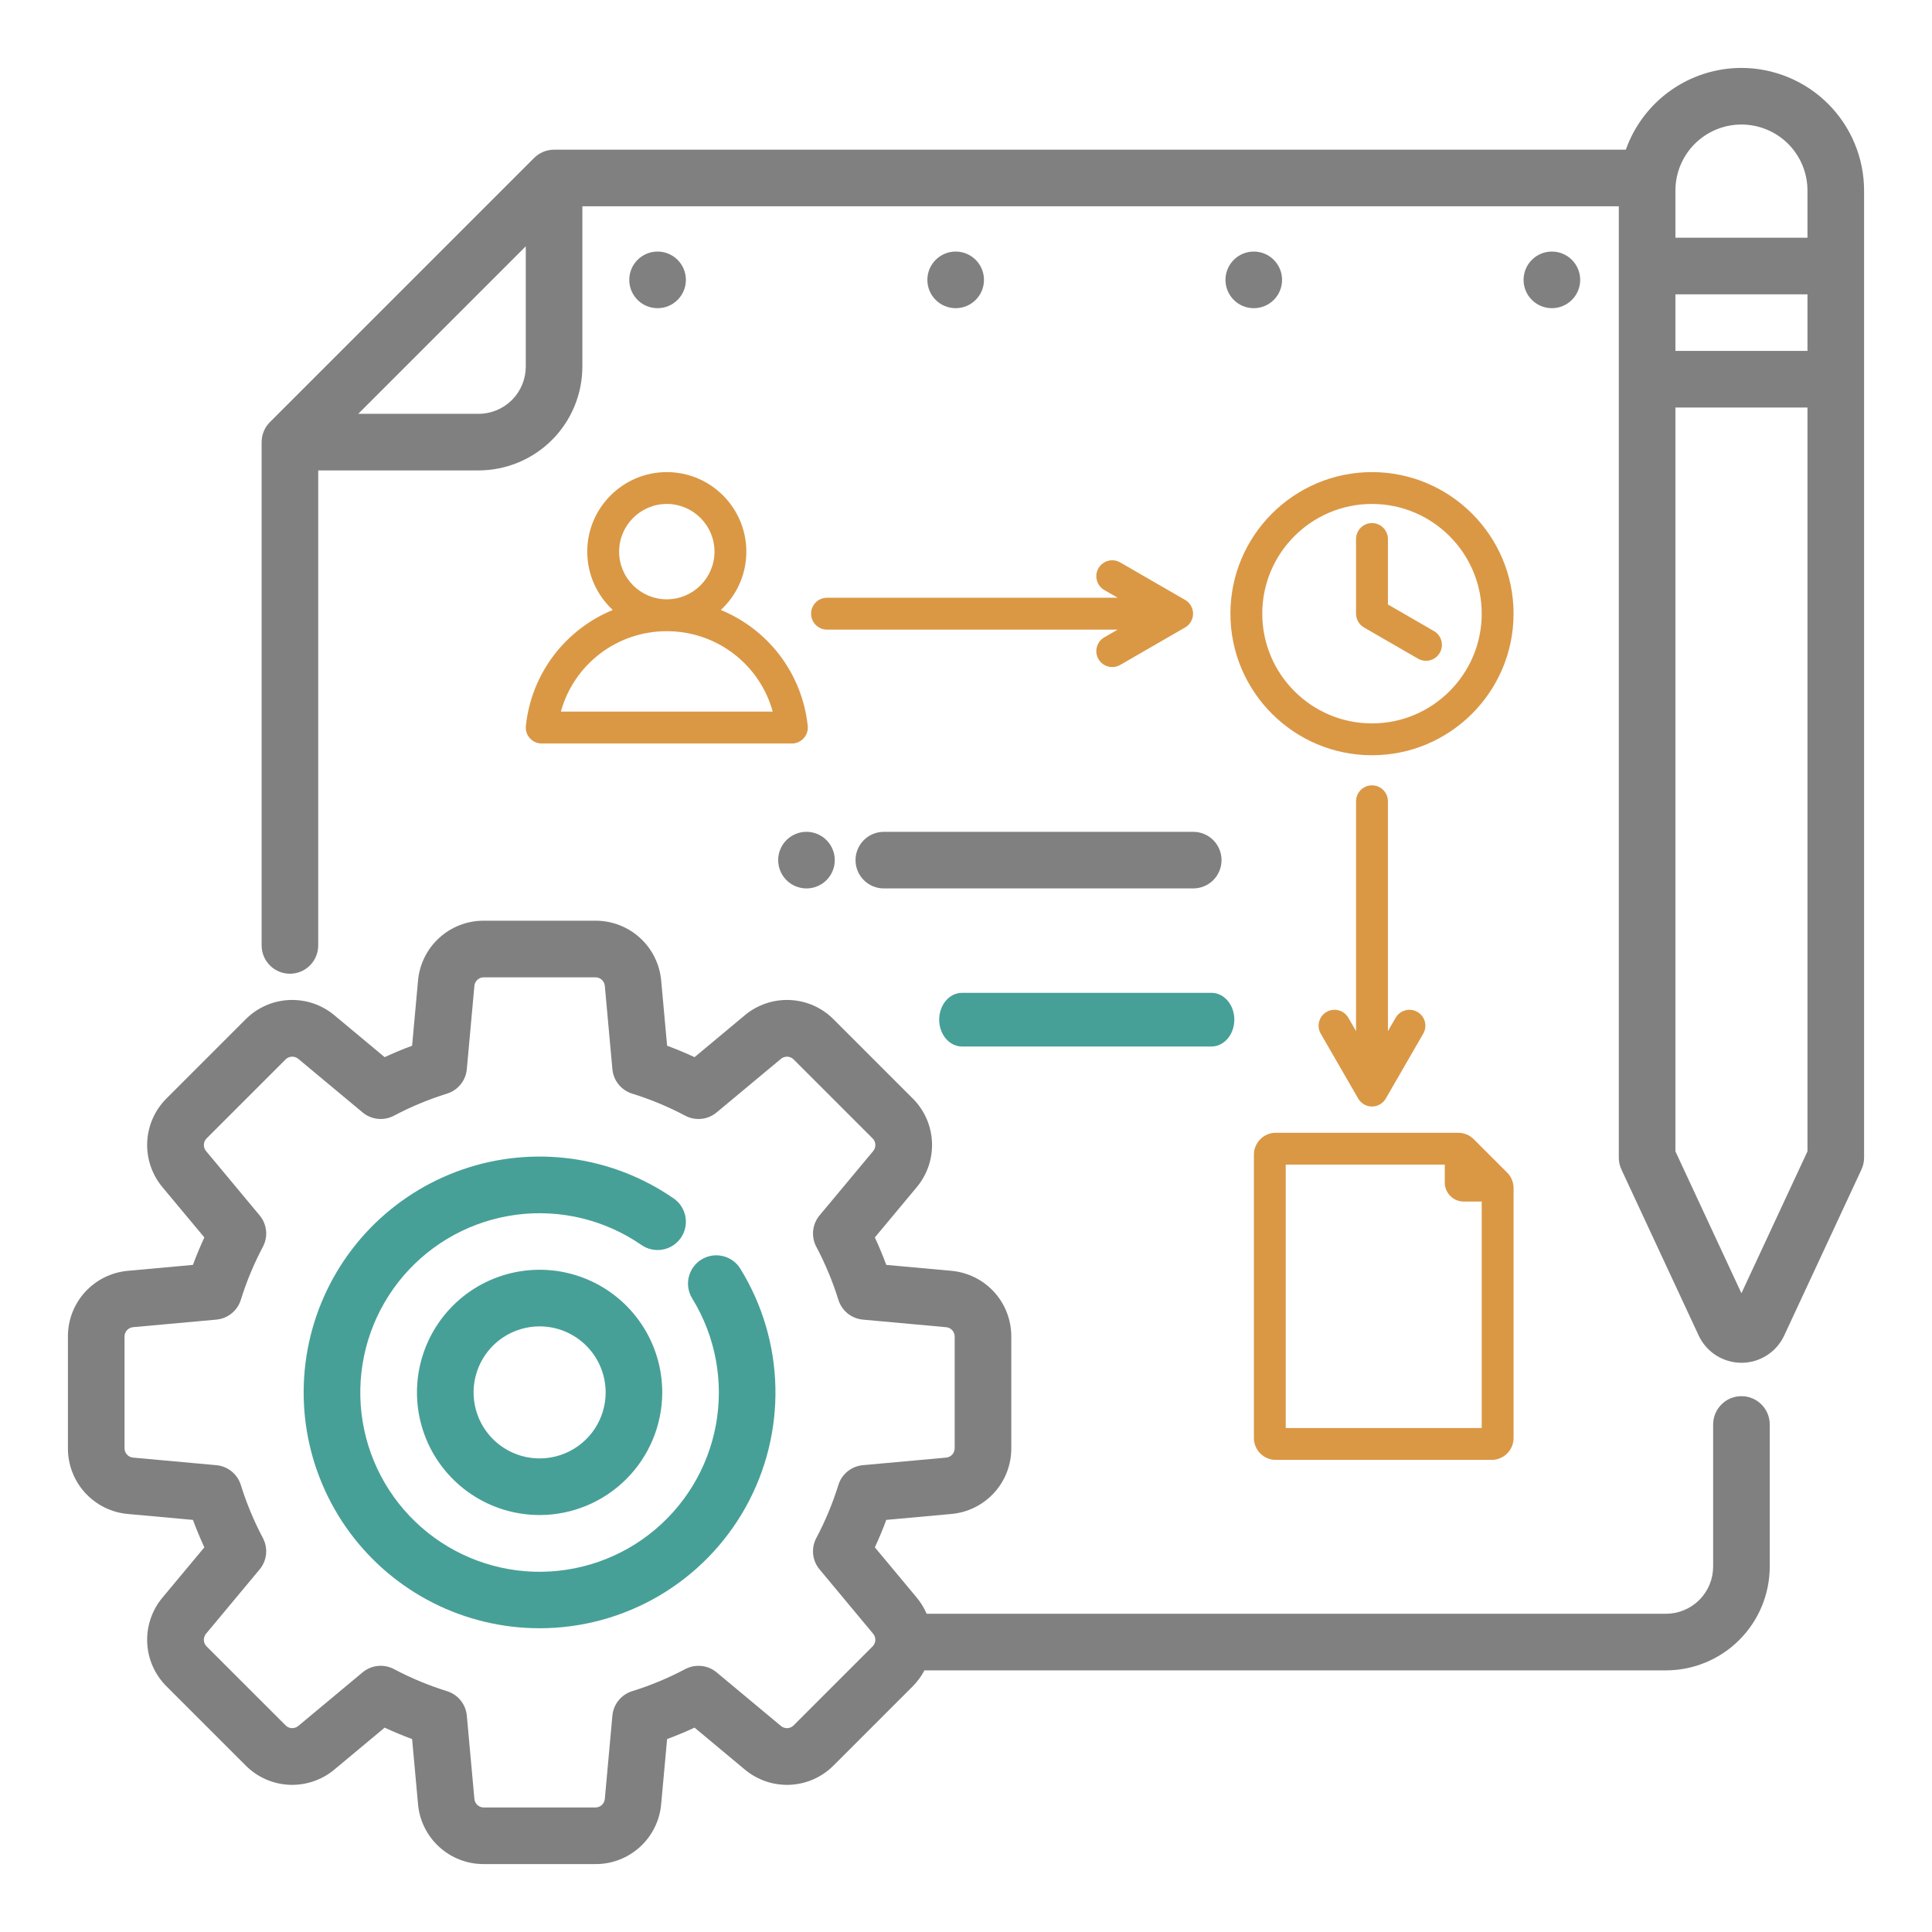
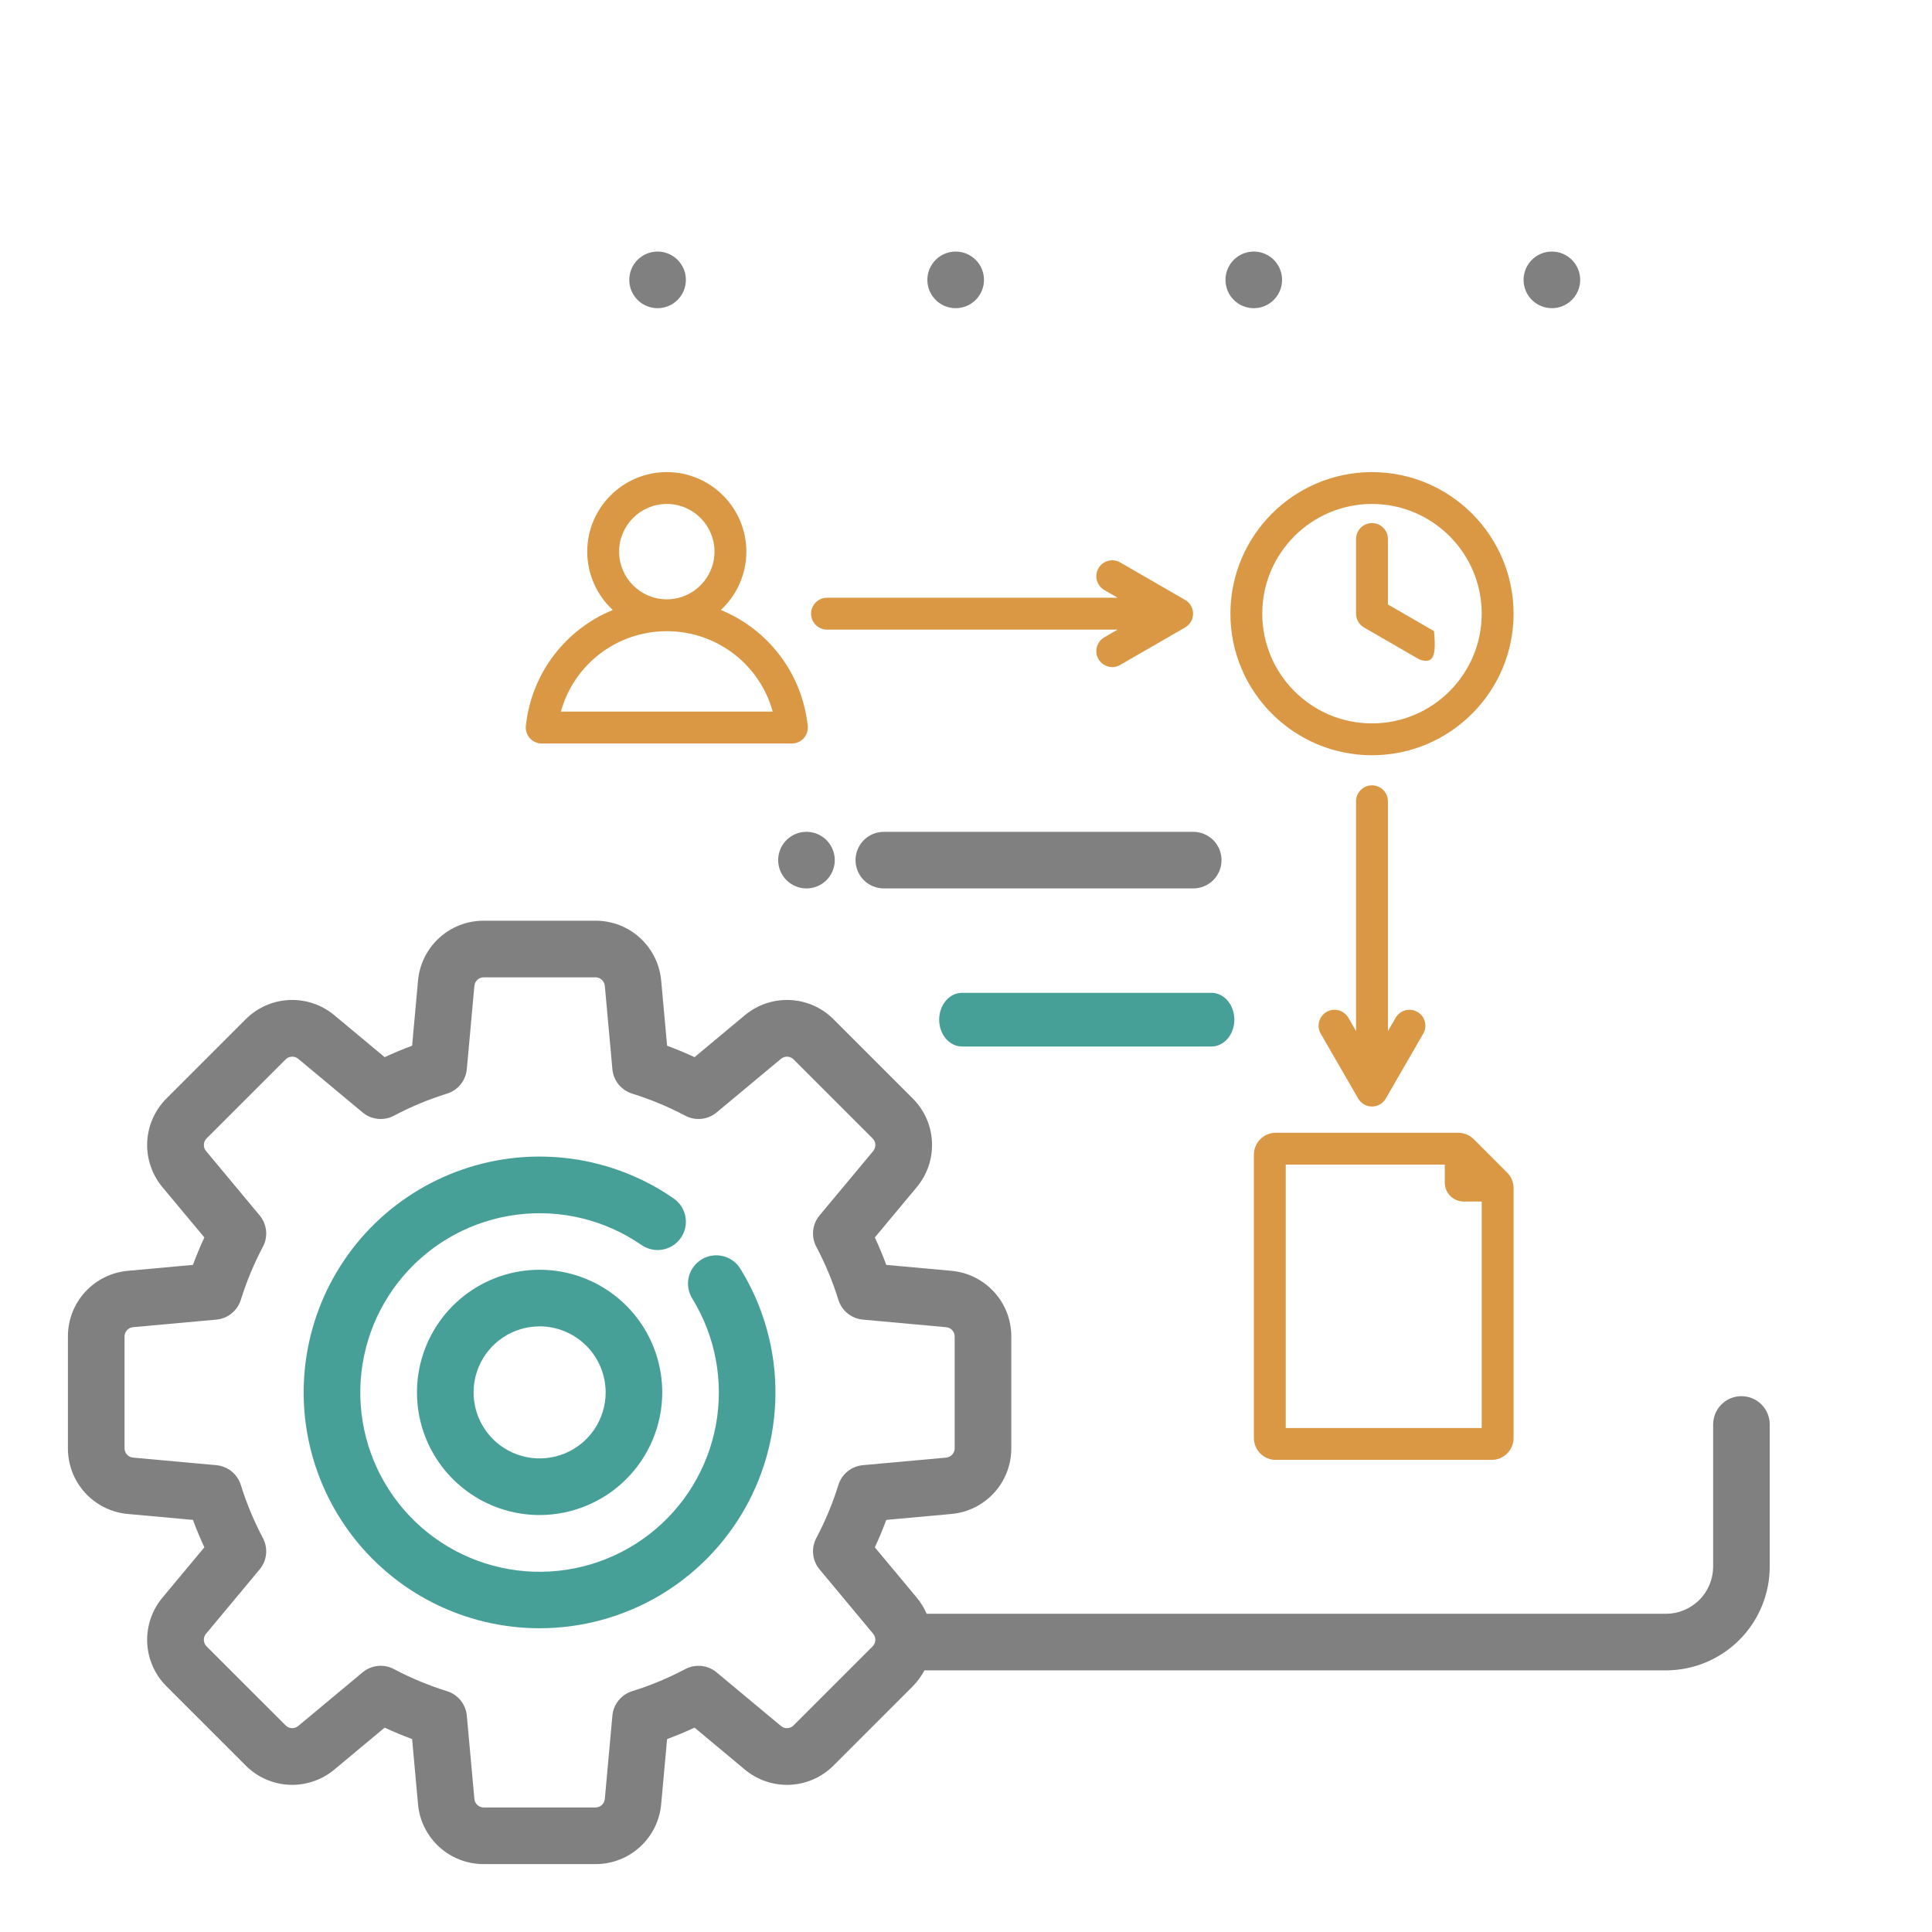
<svg xmlns="http://www.w3.org/2000/svg" width="72" height="72" viewBox="0 0 72 72" fill="none">
  <g clip-path="url(#clip0_2421_10846)">
    <path d="M20.11 60.68C18.731 60.68 17.372 60.357 16.141 59.735C14.911 59.113 13.844 58.21 13.027 57.1C12.209 55.989 11.665 54.702 11.437 53.343C11.209 51.983 11.305 50.589 11.715 49.273C12.126 47.956 12.841 46.755 13.801 45.766C14.762 44.778 15.942 44.029 17.246 43.58C18.549 43.131 19.94 42.996 21.306 43.184C22.672 43.372 23.974 43.879 25.108 44.664C25.221 44.743 25.319 44.843 25.394 44.96C25.468 45.076 25.52 45.206 25.544 45.343C25.569 45.479 25.567 45.619 25.537 45.754C25.508 45.89 25.452 46.018 25.373 46.132C25.294 46.245 25.194 46.343 25.077 46.418C24.961 46.492 24.831 46.544 24.694 46.568C24.558 46.593 24.418 46.591 24.283 46.561C24.148 46.532 24.019 46.476 23.905 46.397C22.546 45.458 20.887 45.056 19.248 45.269C17.609 45.482 16.108 46.294 15.033 47.549C13.958 48.805 13.387 50.413 13.429 52.065C13.471 53.717 14.124 55.295 15.261 56.493C16.399 57.692 17.94 58.427 19.587 58.556C21.235 58.684 22.872 58.198 24.181 57.191C25.491 56.184 26.381 54.727 26.68 53.101C26.978 51.476 26.664 49.798 25.797 48.391C25.65 48.153 25.604 47.866 25.668 47.594C25.732 47.322 25.902 47.086 26.14 46.939C26.378 46.792 26.664 46.746 26.937 46.81C27.209 46.874 27.445 47.044 27.591 47.282C28.412 48.613 28.863 50.14 28.897 51.703C28.931 53.267 28.546 54.812 27.784 56.177C27.021 57.543 25.908 58.68 24.559 59.472C23.21 60.263 21.674 60.68 20.11 60.68ZM20.11 56.461C19.206 56.461 18.322 56.193 17.571 55.691C16.819 55.188 16.233 54.475 15.887 53.64C15.541 52.804 15.451 51.886 15.627 50.999C15.804 50.112 16.239 49.298 16.878 48.659C17.517 48.02 18.332 47.584 19.218 47.408C20.105 47.232 21.024 47.322 21.859 47.668C22.694 48.014 23.408 48.6 23.91 49.352C24.412 50.103 24.68 50.987 24.68 51.891C24.679 53.102 24.197 54.264 23.34 55.121C22.483 55.978 21.322 56.46 20.11 56.461ZM20.11 49.43C19.623 49.43 19.147 49.574 18.743 49.844C18.338 50.115 18.023 50.499 17.836 50.949C17.65 51.398 17.601 51.893 17.696 52.371C17.791 52.848 18.026 53.287 18.37 53.631C18.714 53.975 19.152 54.209 19.63 54.304C20.107 54.399 20.602 54.35 21.052 54.164C21.501 53.978 21.886 53.663 22.156 53.258C22.427 52.853 22.571 52.377 22.571 51.891C22.57 51.238 22.311 50.613 21.849 50.151C21.388 49.69 20.762 49.43 20.11 49.43Z" fill="#47A097" />
    <path d="M64.898 52.031C64.619 52.031 64.35 52.142 64.153 52.34C63.955 52.538 63.844 52.806 63.844 53.086V58.383C63.843 58.849 63.658 59.296 63.328 59.625C62.999 59.955 62.552 60.14 62.086 60.141H34.534C34.439 59.921 34.313 59.717 34.16 59.533L32.603 57.665C32.759 57.33 32.901 56.989 33.029 56.642L35.449 56.422C36.062 56.369 36.632 56.087 37.047 55.633C37.462 55.179 37.69 54.586 37.688 53.971V49.81C37.69 49.195 37.462 48.602 37.047 48.148C36.632 47.694 36.062 47.413 35.45 47.359L33.029 47.139C32.901 46.793 32.759 46.452 32.603 46.116L34.16 44.248C34.556 43.777 34.76 43.175 34.732 42.56C34.705 41.946 34.447 41.365 34.01 40.932L31.068 37.99C30.635 37.553 30.054 37.295 29.44 37.268C28.825 37.24 28.223 37.444 27.752 37.84L25.884 39.397C25.548 39.241 25.207 39.099 24.861 38.971L24.641 36.551C24.588 35.938 24.306 35.368 23.852 34.953C23.398 34.538 22.805 34.31 22.19 34.312H18.029C17.414 34.31 16.821 34.538 16.367 34.953C15.913 35.368 15.631 35.938 15.578 36.551L15.358 38.971C15.012 39.099 14.671 39.241 14.335 39.397L12.466 37.84C11.996 37.444 11.393 37.24 10.779 37.268C10.165 37.295 9.584 37.553 9.151 37.99L6.209 40.932C5.772 41.365 5.514 41.946 5.486 42.561C5.459 43.175 5.663 43.777 6.058 44.248L7.616 46.116C7.46 46.452 7.318 46.793 7.19 47.139L4.769 47.359C4.157 47.413 3.587 47.694 3.172 48.148C2.757 48.602 2.529 49.195 2.531 49.81V53.971C2.529 54.586 2.757 55.179 3.172 55.633C3.586 56.087 4.157 56.369 4.769 56.422L7.19 56.642C7.318 56.988 7.46 57.329 7.616 57.665L6.058 59.534C5.663 60.004 5.459 60.606 5.486 61.221C5.514 61.835 5.772 62.416 6.209 62.849L9.151 65.791C9.584 66.228 10.165 66.486 10.779 66.514C11.393 66.541 11.996 66.337 12.466 65.942L14.335 64.384C14.671 64.54 15.012 64.682 15.358 64.81L15.578 67.231C15.631 67.843 15.912 68.413 16.367 68.828C16.821 69.243 17.414 69.472 18.029 69.469H22.19C22.805 69.472 23.398 69.243 23.852 68.828C24.306 68.414 24.588 67.843 24.64 67.231L24.861 64.81C25.206 64.682 25.548 64.54 25.884 64.384L27.753 65.942C28.223 66.337 28.825 66.542 29.44 66.514C30.054 66.486 30.635 66.228 31.068 65.791L34.01 62.849C34.186 62.673 34.335 62.471 34.451 62.25H62.086C63.111 62.249 64.094 61.841 64.819 61.116C65.544 60.391 65.952 59.408 65.953 58.383V53.086C65.953 52.806 65.842 52.538 65.644 52.34C65.446 52.142 65.178 52.031 64.898 52.031ZM32.518 61.358L29.576 64.3C29.514 64.362 29.431 64.399 29.344 64.403C29.256 64.407 29.17 64.378 29.103 64.321L26.706 62.324C26.545 62.19 26.348 62.107 26.14 62.086C25.932 62.064 25.722 62.105 25.537 62.202C24.905 62.537 24.243 62.813 23.56 63.025C23.36 63.087 23.184 63.207 23.052 63.369C22.921 63.531 22.841 63.729 22.822 63.937L22.54 67.04C22.532 67.128 22.492 67.209 22.427 67.268C22.362 67.327 22.277 67.36 22.19 67.359H18.029C17.941 67.36 17.856 67.327 17.791 67.268C17.727 67.209 17.686 67.127 17.679 67.04L17.397 63.937C17.378 63.729 17.298 63.531 17.166 63.369C17.035 63.206 16.858 63.087 16.659 63.025C15.976 62.812 15.314 62.537 14.681 62.202C14.496 62.104 14.287 62.063 14.079 62.085C13.87 62.107 13.673 62.19 13.513 62.324L11.116 64.321C11.049 64.377 10.963 64.406 10.875 64.403C10.787 64.398 10.704 64.362 10.643 64.299L7.701 61.358C7.638 61.296 7.601 61.213 7.597 61.125C7.593 61.037 7.622 60.951 7.679 60.884L9.676 58.487C9.81 58.327 9.893 58.13 9.915 57.922C9.936 57.713 9.895 57.503 9.798 57.319C9.463 56.686 9.187 56.024 8.975 55.341C8.913 55.142 8.793 54.965 8.631 54.834C8.469 54.703 8.271 54.622 8.063 54.603L4.96 54.321C4.872 54.313 4.791 54.273 4.732 54.208C4.673 54.143 4.64 54.059 4.641 53.971V49.81C4.64 49.722 4.673 49.638 4.732 49.573C4.791 49.508 4.873 49.468 4.96 49.46L8.064 49.178C8.272 49.159 8.469 49.079 8.631 48.947C8.794 48.816 8.913 48.64 8.975 48.44C9.188 47.757 9.463 47.095 9.798 46.462C9.896 46.278 9.937 46.068 9.915 45.86C9.893 45.651 9.81 45.455 9.676 45.294L7.679 42.897C7.623 42.83 7.594 42.744 7.598 42.656C7.602 42.568 7.639 42.485 7.701 42.423L10.643 39.482C10.704 39.419 10.787 39.383 10.875 39.379C10.963 39.375 11.049 39.404 11.116 39.46L13.513 41.457C13.673 41.591 13.87 41.674 14.079 41.696C14.287 41.718 14.496 41.677 14.681 41.579C15.314 41.244 15.976 40.969 16.659 40.756C16.858 40.694 17.035 40.575 17.166 40.413C17.298 40.25 17.378 40.053 17.397 39.845L17.679 36.741C17.687 36.654 17.727 36.572 17.792 36.513C17.857 36.454 17.941 36.422 18.029 36.422H22.19C22.278 36.422 22.362 36.454 22.427 36.513C22.492 36.573 22.532 36.654 22.54 36.742L22.822 39.845C22.841 40.053 22.921 40.251 23.052 40.413C23.184 40.575 23.36 40.695 23.56 40.757C24.243 40.969 24.905 41.244 25.537 41.579C25.722 41.677 25.932 41.718 26.14 41.696C26.348 41.675 26.545 41.591 26.706 41.457L29.103 39.461C29.17 39.404 29.256 39.375 29.344 39.379C29.431 39.383 29.515 39.419 29.576 39.482L32.518 42.424C32.581 42.486 32.618 42.569 32.622 42.657C32.626 42.744 32.596 42.83 32.54 42.898L30.543 45.294C30.409 45.455 30.326 45.652 30.304 45.86C30.283 46.068 30.323 46.278 30.421 46.463C30.756 47.095 31.032 47.757 31.244 48.44C31.306 48.64 31.426 48.816 31.588 48.948C31.75 49.079 31.948 49.159 32.156 49.178L35.259 49.461C35.346 49.468 35.428 49.508 35.487 49.573C35.546 49.638 35.578 49.722 35.578 49.81V53.971C35.578 54.059 35.546 54.144 35.487 54.208C35.427 54.273 35.346 54.313 35.258 54.321L32.155 54.603C31.947 54.622 31.75 54.703 31.587 54.834C31.425 54.965 31.305 55.142 31.244 55.341C31.031 56.024 30.756 56.686 30.421 57.319C30.323 57.503 30.282 57.713 30.304 57.922C30.325 58.13 30.409 58.327 30.543 58.487L32.539 60.884C32.596 60.951 32.625 61.037 32.621 61.125C32.617 61.213 32.581 61.296 32.518 61.358V61.358Z" fill="#808080" />
    <path d="M57.834 11.485C58.416 11.485 58.889 11.013 58.889 10.43C58.889 9.848 58.416 9.375 57.834 9.375C57.252 9.375 56.779 9.848 56.779 10.43C56.779 11.013 57.252 11.485 57.834 11.485Z" fill="#808080" />
    <path d="M46.725 11.485C47.307 11.485 47.779 11.013 47.779 10.43C47.779 9.848 47.307 9.375 46.725 9.375C46.142 9.375 45.67 9.848 45.67 10.43C45.67 11.013 46.142 11.485 46.725 11.485Z" fill="#808080" />
    <path d="M35.615 11.485C36.198 11.485 36.67 11.013 36.67 10.43C36.67 9.848 36.198 9.375 35.615 9.375C35.033 9.375 34.56 9.848 34.56 10.43C34.56 11.013 35.033 11.485 35.615 11.485Z" fill="#808080" />
    <path d="M24.506 11.485C25.088 11.485 25.561 11.013 25.561 10.43C25.561 9.848 25.088 9.375 24.506 9.375C23.923 9.375 23.451 9.848 23.451 10.43C23.451 11.013 23.923 11.485 24.506 11.485Z" fill="#808080" />
-     <path d="M64.898 2.531C63.954 2.532 63.032 2.826 62.261 3.371C61.49 3.917 60.906 4.688 60.59 5.578H20.648C20.369 5.579 20.101 5.69 19.903 5.888L10.059 15.731C9.862 15.929 9.75 16.197 9.75 16.477V35.233C9.75 35.513 9.861 35.781 10.059 35.979C10.257 36.177 10.525 36.288 10.805 36.288C11.084 36.288 11.353 36.177 11.55 35.979C11.748 35.781 11.859 35.513 11.859 35.233V17.531H17.836C18.861 17.53 19.844 17.122 20.569 16.398C21.294 15.672 21.702 14.69 21.703 13.664V7.688H60.328V43.142C60.328 43.295 60.362 43.447 60.427 43.587L63.305 49.771C63.446 50.074 63.671 50.331 63.954 50.511C64.236 50.691 64.564 50.787 64.899 50.787C65.233 50.787 65.561 50.691 65.844 50.511C66.126 50.331 66.351 50.074 66.492 49.771L69.37 43.587C69.435 43.447 69.469 43.295 69.469 43.142V7.102C69.468 5.89 68.986 4.728 68.129 3.871C67.272 3.015 66.11 2.533 64.898 2.531ZM17.836 15.422H13.351L19.594 9.179V13.664C19.593 14.13 19.408 14.577 19.078 14.907C18.749 15.236 18.302 15.421 17.836 15.422ZM67.359 42.908L64.898 48.196L62.438 42.908V15.188H67.359V42.908ZM67.359 13.078H62.438V10.969H67.359V13.078ZM67.359 8.859H62.438V7.102C62.438 6.449 62.697 5.823 63.158 5.361C63.62 4.9 64.246 4.641 64.898 4.641C65.551 4.641 66.177 4.9 66.639 5.361C67.1 5.823 67.359 6.449 67.359 7.102V8.859Z" fill="#808080" />
    <g clip-path="url(#clip1_2421_10846)">
-       <path d="M51.13 28.146C54.039 28.146 56.406 25.779 56.406 22.87C56.406 19.961 54.039 17.594 51.13 17.594C48.221 17.594 45.854 19.961 45.854 22.87C45.854 25.779 48.221 28.146 51.13 28.146ZM51.13 18.781C53.385 18.781 55.219 20.615 55.219 22.87C55.219 25.125 53.385 26.959 51.13 26.959C48.875 26.959 47.041 25.125 47.041 22.87C47.041 20.615 48.875 18.781 51.13 18.781ZM50.536 22.87V20.088C50.536 19.76 50.802 19.494 51.13 19.494C51.458 19.494 51.724 19.76 51.724 20.088V22.527L53.44 23.518C53.724 23.682 53.821 24.045 53.657 24.329C53.547 24.52 53.348 24.626 53.143 24.626C53.042 24.626 52.94 24.601 52.846 24.547L50.833 23.384C50.649 23.278 50.536 23.082 50.536 22.87ZM20.188 27.708H29.512C29.68 27.708 29.841 27.636 29.953 27.511C30.066 27.386 30.12 27.218 30.102 27.051C29.89 25.069 28.607 23.448 26.863 22.732C27.448 22.19 27.814 21.416 27.814 20.558C27.814 18.924 26.484 17.594 24.85 17.594C23.215 17.594 21.885 18.924 21.885 20.558C21.885 21.416 22.252 22.19 22.837 22.732C21.093 23.448 19.809 25.069 19.597 27.051C19.579 27.218 19.633 27.386 19.746 27.511C19.858 27.636 20.019 27.708 20.188 27.708ZM23.073 20.558C23.073 19.578 23.87 18.781 24.85 18.781C25.83 18.781 26.627 19.578 26.627 20.558C26.627 21.538 25.83 22.335 24.85 22.335C23.87 22.335 23.073 21.538 23.073 20.558ZM24.85 23.523C26.721 23.523 28.316 24.772 28.797 26.52H20.902C21.384 24.772 22.978 23.523 24.85 23.523ZM56.356 43.996C56.352 43.985 56.348 43.973 56.343 43.961C56.334 43.94 56.325 43.918 56.313 43.898C56.276 43.826 56.227 43.759 56.167 43.699L54.922 42.454C54.862 42.395 54.796 42.346 54.723 42.308C54.703 42.297 54.682 42.287 54.66 42.278C54.649 42.273 54.638 42.27 54.628 42.266C54.623 42.264 54.618 42.262 54.612 42.261C54.528 42.231 54.438 42.215 54.345 42.215H47.544C47.095 42.215 46.729 42.581 46.729 43.031V53.591C46.729 54.04 47.095 54.406 47.544 54.406H55.591C56.04 54.406 56.406 54.04 56.406 53.591V44.276C56.406 44.184 56.39 44.094 56.361 44.009C56.359 44.004 56.358 44 56.356 43.996ZM47.916 53.219V43.402H53.843V44.073C53.843 44.462 54.159 44.778 54.548 44.778H55.219V53.219H47.916ZM30.226 22.87C30.226 22.542 30.492 22.276 30.82 22.276H41.652L41.154 21.988C40.87 21.825 40.772 21.461 40.936 21.177C41.1 20.893 41.463 20.796 41.747 20.96L44.165 22.356C44.349 22.462 44.462 22.658 44.462 22.87C44.462 23.082 44.349 23.278 44.165 23.384L41.747 24.78C41.654 24.834 41.552 24.86 41.451 24.86C41.246 24.86 41.046 24.753 40.936 24.563C40.772 24.279 40.87 23.916 41.154 23.752L41.652 23.464H30.82C30.492 23.464 30.226 23.198 30.226 22.87ZM51.724 29.861V38.427L52.012 37.928C52.176 37.645 52.539 37.547 52.823 37.711C53.107 37.875 53.204 38.238 53.04 38.522L51.644 40.94C51.538 41.123 51.342 41.237 51.13 41.237C50.918 41.237 50.722 41.123 50.616 40.94L49.22 38.522C49.056 38.238 49.153 37.875 49.437 37.711C49.721 37.547 50.084 37.645 50.248 37.928L50.536 38.427V29.861C50.536 29.533 50.802 29.267 51.13 29.267C51.458 29.267 51.724 29.533 51.724 29.861Z" fill="#DA9845" />
+       <path d="M51.13 28.146C54.039 28.146 56.406 25.779 56.406 22.87C56.406 19.961 54.039 17.594 51.13 17.594C48.221 17.594 45.854 19.961 45.854 22.87C45.854 25.779 48.221 28.146 51.13 28.146ZM51.13 18.781C53.385 18.781 55.219 20.615 55.219 22.87C55.219 25.125 53.385 26.959 51.13 26.959C48.875 26.959 47.041 25.125 47.041 22.87C47.041 20.615 48.875 18.781 51.13 18.781ZM50.536 22.87V20.088C50.536 19.76 50.802 19.494 51.13 19.494C51.458 19.494 51.724 19.76 51.724 20.088V22.527L53.44 23.518C53.547 24.52 53.348 24.626 53.143 24.626C53.042 24.626 52.94 24.601 52.846 24.547L50.833 23.384C50.649 23.278 50.536 23.082 50.536 22.87ZM20.188 27.708H29.512C29.68 27.708 29.841 27.636 29.953 27.511C30.066 27.386 30.12 27.218 30.102 27.051C29.89 25.069 28.607 23.448 26.863 22.732C27.448 22.19 27.814 21.416 27.814 20.558C27.814 18.924 26.484 17.594 24.85 17.594C23.215 17.594 21.885 18.924 21.885 20.558C21.885 21.416 22.252 22.19 22.837 22.732C21.093 23.448 19.809 25.069 19.597 27.051C19.579 27.218 19.633 27.386 19.746 27.511C19.858 27.636 20.019 27.708 20.188 27.708ZM23.073 20.558C23.073 19.578 23.87 18.781 24.85 18.781C25.83 18.781 26.627 19.578 26.627 20.558C26.627 21.538 25.83 22.335 24.85 22.335C23.87 22.335 23.073 21.538 23.073 20.558ZM24.85 23.523C26.721 23.523 28.316 24.772 28.797 26.52H20.902C21.384 24.772 22.978 23.523 24.85 23.523ZM56.356 43.996C56.352 43.985 56.348 43.973 56.343 43.961C56.334 43.94 56.325 43.918 56.313 43.898C56.276 43.826 56.227 43.759 56.167 43.699L54.922 42.454C54.862 42.395 54.796 42.346 54.723 42.308C54.703 42.297 54.682 42.287 54.66 42.278C54.649 42.273 54.638 42.27 54.628 42.266C54.623 42.264 54.618 42.262 54.612 42.261C54.528 42.231 54.438 42.215 54.345 42.215H47.544C47.095 42.215 46.729 42.581 46.729 43.031V53.591C46.729 54.04 47.095 54.406 47.544 54.406H55.591C56.04 54.406 56.406 54.04 56.406 53.591V44.276C56.406 44.184 56.39 44.094 56.361 44.009C56.359 44.004 56.358 44 56.356 43.996ZM47.916 53.219V43.402H53.843V44.073C53.843 44.462 54.159 44.778 54.548 44.778H55.219V53.219H47.916ZM30.226 22.87C30.226 22.542 30.492 22.276 30.82 22.276H41.652L41.154 21.988C40.87 21.825 40.772 21.461 40.936 21.177C41.1 20.893 41.463 20.796 41.747 20.96L44.165 22.356C44.349 22.462 44.462 22.658 44.462 22.87C44.462 23.082 44.349 23.278 44.165 23.384L41.747 24.78C41.654 24.834 41.552 24.86 41.451 24.86C41.246 24.86 41.046 24.753 40.936 24.563C40.772 24.279 40.87 23.916 41.154 23.752L41.652 23.464H30.82C30.492 23.464 30.226 23.198 30.226 22.87ZM51.724 29.861V38.427L52.012 37.928C52.176 37.645 52.539 37.547 52.823 37.711C53.107 37.875 53.204 38.238 53.04 38.522L51.644 40.94C51.538 41.123 51.342 41.237 51.13 41.237C50.918 41.237 50.722 41.123 50.616 40.94L49.22 38.522C49.056 38.238 49.153 37.875 49.437 37.711C49.721 37.547 50.084 37.645 50.248 37.928L50.536 38.427V29.861C50.536 29.533 50.802 29.267 51.13 29.267C51.458 29.267 51.724 29.533 51.724 29.861Z" fill="#DA9845" />
    </g>
    <path d="M44.469 31H32.938C32.658 31 32.389 31.111 32.192 31.309C31.994 31.507 31.883 31.775 31.883 32.055C31.883 32.334 31.994 32.603 32.192 32.8C32.389 32.998 32.658 33.109 32.938 33.109H44.469C44.748 33.109 45.017 32.998 45.215 32.8C45.412 32.603 45.523 32.334 45.523 32.055C45.523 31.775 45.412 31.507 45.215 31.309C45.017 31.111 44.748 31 44.469 31Z" fill="#808080" />
    <path d="M45.15 37H35.85C35.625 37 35.409 37.105 35.249 37.293C35.09 37.48 35 37.735 35 38C35 38.265 35.09 38.52 35.249 38.707C35.409 38.895 35.625 39 35.85 39H45.15C45.375 39 45.591 38.895 45.751 38.707C45.91 38.52 46 38.265 46 38C46 37.735 45.91 37.48 45.751 37.293C45.591 37.105 45.375 37 45.15 37Z" fill="#47A097" />
    <path d="M30.055 33.109C30.263 33.109 30.467 33.047 30.641 32.932C30.814 32.816 30.949 32.651 31.029 32.458C31.109 32.266 31.13 32.053 31.089 31.849C31.048 31.644 30.948 31.456 30.8 31.309C30.653 31.161 30.465 31.061 30.26 31.02C30.056 30.98 29.844 31 29.651 31.08C29.458 31.16 29.294 31.295 29.178 31.469C29.062 31.642 29 31.846 29 32.055C29 32.334 29.111 32.603 29.309 32.8C29.507 32.998 29.775 33.109 30.055 33.109Z" fill="#808080" />
  </g>
  <defs>
    <clipPath id="clip0_2421_10846">
      <rect width="72" height="72" fill="white" />
    </clipPath>
    <clipPath id="clip1_2421_10846">
      <rect width="38" height="38" fill="white" transform="translate(19 17)" />
    </clipPath>
  </defs>
</svg>